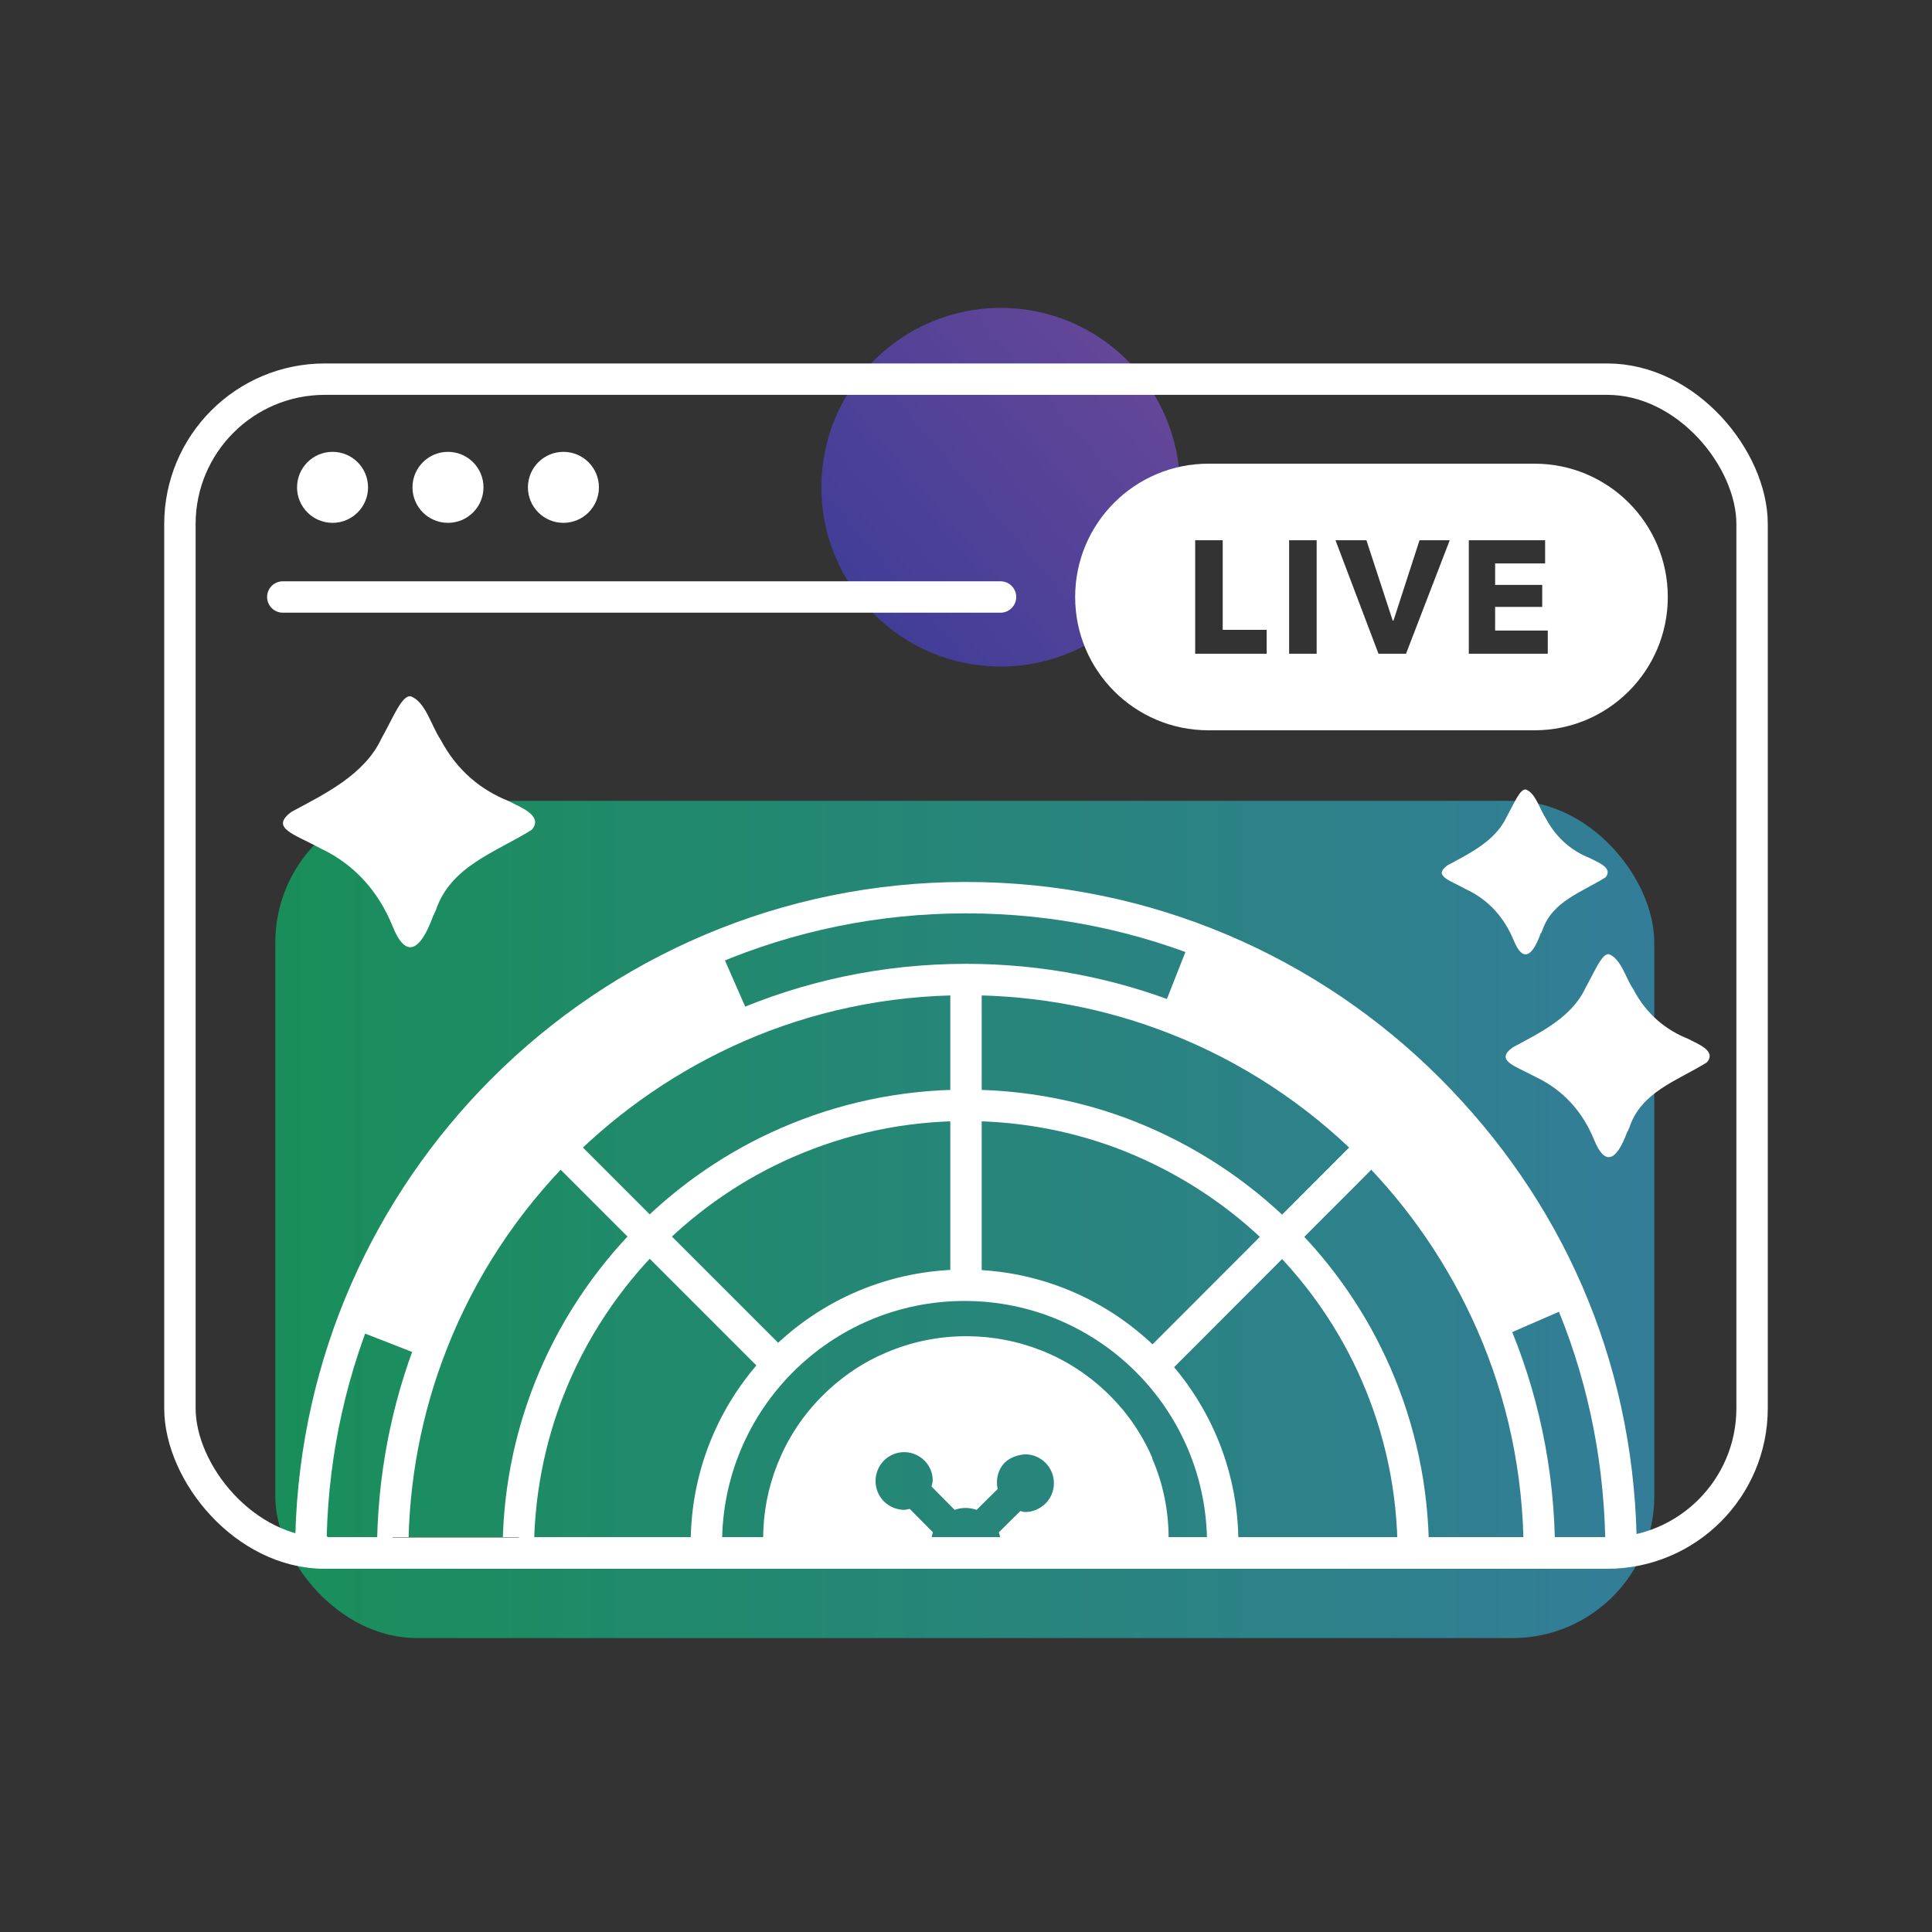
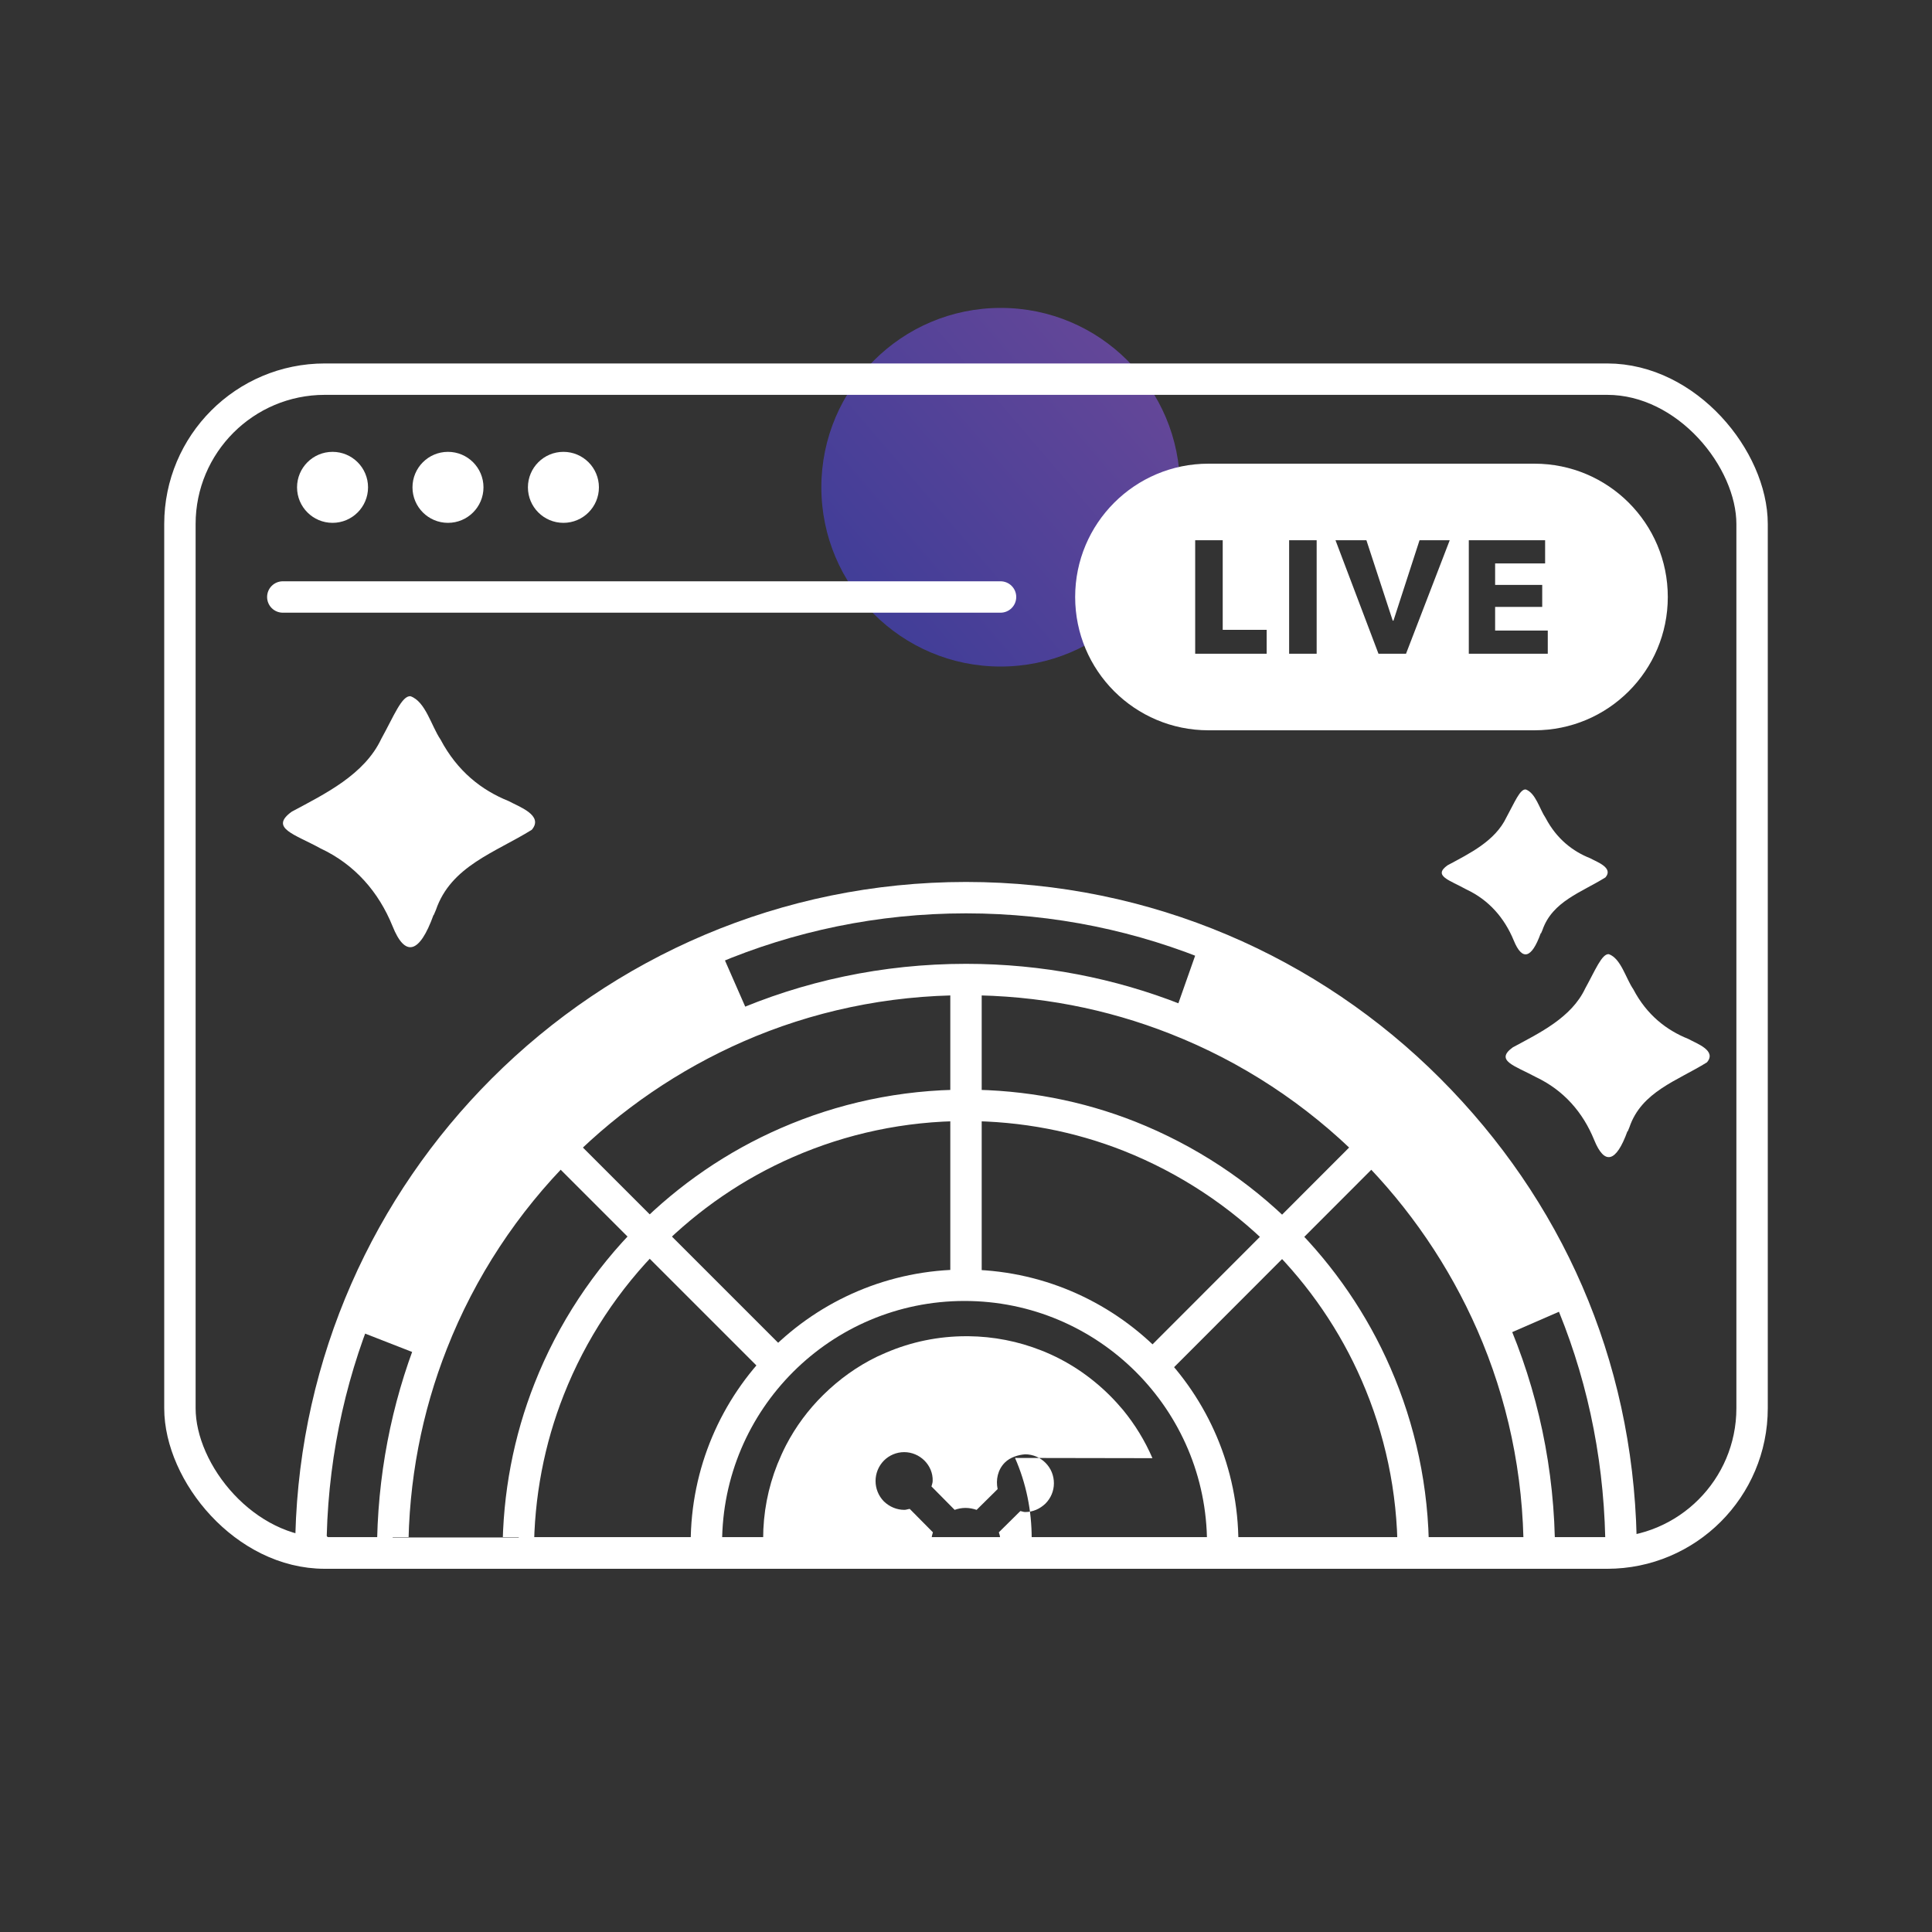
<svg xmlns="http://www.w3.org/2000/svg" id="Layer_1" viewBox="0 0 80 80">
  <rect x="0" y="0" width="80" height="80" fill="#333333" stroke="none" />
  <defs>
    <style>.cls-1{fill:url(#linear-gradient);}.cls-1,.cls-2{isolation:isolate;opacity:.5;}.cls-1,.cls-2,.cls-3{stroke-width:0px;}.cls-4{stroke:#000;}.cls-4,.cls-5{stroke-miterlimit:10;}.cls-4,.cls-5,.cls-6{fill:none;stroke-width:1.3px;}.cls-5,.cls-6{stroke:#fff;}.cls-2{fill:url(#linear-gradient-2);}.cls-6{stroke-linecap:round;stroke-linejoin:round;}.cls-3{fill:#fff;}</style>
    <linearGradient id="linear-gradient" x1="47.4" y1="713.07" x2="32.81" y2="725.56" gradientTransform="translate(0 -698)" gradientUnits="userSpaceOnUse">
      <stop offset="0" stop-color="#975cff" />
      <stop offset="1" stop-color="#3e44fe" />
    </linearGradient>
    <linearGradient id="linear-gradient-2" x1="11.4" y1="50.5" x2="68.5" y2="50.5" gradientUnits="userSpaceOnUse">
      <stop offset="0" stop-color="#00eb81" />
      <stop offset="1" stop-color="#35c8ff" />
    </linearGradient>
  </defs>
  <path class="cls-1" d="m41.43,27.6c4.1,0,7.43-3.32,7.43-7.42,0-4.1-3.32-7.43-7.42-7.43-4.1,0-7.42,3.32-7.43,7.42,0,4.1,3.32,7.43,7.42,7.43,0,0,0,0,0,0Z" />
-   <rect class="cls-2" x="11.4" y="33.16" width="57.1" height="34.67" rx="5.87" ry="5.87" />
  <path class="cls-3" d="m23.09,46.98c2.15-2.15,4.63-3.62,7.39-4.85l-1.24-3.1c-3.07,1.37-5.89,3.3-8.34,5.76-2.69,2.7-4.76,5.85-6.13,9.29l2.88,1.14c1.24-3.09,3.07-5.86,5.43-8.24Z" />
  <path class="cls-3" d="m56.28,46.61c-2.23-2.06-4.78-3.68-7.58-4.8l1.11-3.15c3.12,1.24,6.02,3.06,8.56,5.41,2.8,2.59,4.99,5.66,6.5,9.03l-3.1,1.32c-1.37-3.04-3.03-5.55-5.49-7.82Z" />
-   <path class="cls-3" d="m47.72,60.38c-.31-.72-.72-1.39-1.22-2-.17-.2-.34-.39-.53-.58-.82-.82-1.78-1.46-2.85-1.88-.96-.38-1.98-.58-3.02-.59h-.09c-1.15,0-2.27.23-3.32.68-.12.05-.24.11-.36.16-.83.4-1.58.94-2.24,1.59-.62.61-1.14,1.31-1.54,2.08-.13.25-.25.52-.36.79-.39.98-.59,2.02-.59,3.09h1.3s0,0,0,0h5.67c.01-.09.03-.18.06-.27l-.96-.97c-.08.01-.15.04-.22.04-.31,0-.61-.12-.85-.35-.46-.47-.46-1.22,0-1.69.22-.22.52-.35.84-.35h0c.32,0,.62.13.84.35.22.22.35.52.34.84,0,.08-.03.15-.05.23l.96.97c.14-.05.29-.08.45-.08s.31.03.46.08l.87-.86c-.08-.38,0-.8.3-1.1.22-.22.56-.32.84-.34.32,0,.62.13.84.35.23.23.35.53.35.85,0,.32-.13.62-.35.84-.23.22-.52.35-.84.35h0c-.07,0-.13-.03-.2-.04l-.89.88c.03.08.05.17.06.26h5.67s0,0,0,0h.55s.1,0,.1,0h0s.65,0,.65,0c0-1.17-.23-2.29-.69-3.34Z" />
+   <path class="cls-3" d="m47.72,60.38c-.31-.72-.72-1.39-1.22-2-.17-.2-.34-.39-.53-.58-.82-.82-1.78-1.46-2.85-1.88-.96-.38-1.98-.58-3.02-.59h-.09c-1.15,0-2.27.23-3.32.68-.12.05-.24.11-.36.16-.83.4-1.58.94-2.24,1.59-.62.61-1.14,1.31-1.54,2.08-.13.25-.25.52-.36.79-.39.98-.59,2.02-.59,3.09h1.3s0,0,0,0h5.67c.01-.09.03-.18.06-.27l-.96-.97c-.08.01-.15.04-.22.04-.31,0-.61-.12-.85-.35-.46-.47-.46-1.22,0-1.69.22-.22.52-.35.84-.35h0c.32,0,.62.13.84.35.22.22.35.52.34.84,0,.08-.03.15-.05.23l.96.97c.14-.05.29-.08.45-.08s.31.03.46.08l.87-.86c-.08-.38,0-.8.3-1.1.22-.22.56-.32.84-.34.32,0,.62.13.84.35.23.23.35.53.35.85,0,.32-.13.62-.35.84-.23.22-.52.35-.84.35h0c-.07,0-.13-.03-.2-.04l-.89.88c.03.08.05.17.06.26s0,0,0,0h.55s.1,0,.1,0h0s.65,0,.65,0c0-1.17-.23-2.29-.69-3.34Z" />
  <path class="cls-5" d="m58.52,64.3c0-2.63-.55-5.13-1.54-7.4-.93-2.14-2.26-4.07-3.89-5.7-1.78-1.78-3.93-3.2-6.32-4.15-2.1-.83-4.39-1.28-6.78-1.28-2.63,0-5.13.55-7.4,1.54-2.14.93-4.07,2.26-5.7,3.89-1.78,1.78-3.21,3.93-4.15,6.32-.83,2.1-1.28,4.39-1.28,6.78" />
  <line class="cls-5" x1="40" y1="53.6" x2="40" y2="40.56" />
  <line class="cls-5" x1="56.79" y1="47.51" x2="47.55" y2="56.76" />
  <line class="cls-5" x1="32.4" y1="56.7" x2="23.21" y2="47.51" />
  <line class="cls-5" x1="64.87" y1="53.47" x2="61.77" y2="54.82" />
  <path class="cls-6" d="m63.74,64.3c0-3.37-.7-6.58-1.97-9.48-1.2-2.74-2.9-5.22-4.98-7.31-2.29-2.29-5.04-4.11-8.1-5.31-2.69-1.06-5.62-1.64-8.69-1.64-3.37,0-6.58.7-9.48,1.97-2.74,1.2-5.22,2.9-7.31,4.98-2.29,2.29-4.11,5.04-5.31,8.1-1.06,2.69-1.64,5.62-1.64,8.69m-2.66,0c-.4,0-.73-.33-.72-.73.19-7.2,3.19-13.7,7.94-18.45,4.91-4.91,11.69-7.95,19.18-7.95s14.28,3.04,19.18,7.95,7.77,11.31,7.94,18.55c0,.35-.28.63-.62.63H13.6Z" />
  <line class="cls-4" x1="16.26" y1="64.3" x2="21.48" y2="64.3" />
  <line class="cls-5" x1="30.52" y1="42.53" x2="29.16" y2="39.43" />
  <line class="cls-5" x1="17.9" y1="55.61" x2="14.75" y2="54.38" />
-   <line class="cls-5" x1="49.93" y1="39.05" x2="48.69" y2="42.2" />
  <path class="cls-5" d="m29.25,63.91c0-5.91,4.79-10.69,10.69-10.69s10.69,4.79,10.69,10.69" />
  <rect class="cls-6" x="7.45" y="15.7" width="65.1" height="48.61" rx="6" ry="6" />
  <circle class="cls-3" cx="13.77" cy="20.18" r="1.47" />
  <circle class="cls-3" cx="18.55" cy="20.18" r="1.47" />
  <circle class="cls-3" cx="23.33" cy="20.18" r="1.47" />
  <line class="cls-6" x1="11.71" y1="24.72" x2="41.43" y2="24.72" />
  <path class="cls-3" d="m63.8,38.64c-.38,1.06-.77,1.16-1.12.3-.38-.92-1.02-1.67-1.96-2.11-.7-.39-1.4-.56-.78-1,.91-.49,1.97-1,2.44-1.99.33-.6.56-1.18.8-1.15.41.15.57.81.82,1.18.46.87,1.12,1.38,1.85,1.67.27.15.97.39.63.79-.99.62-2.2.99-2.61,2.18l-.06.14Z" />
  <path class="cls-3" d="m67.39,46.84c-.47,1.3-.95,1.42-1.38.36-.46-1.13-1.25-2.05-2.41-2.6-.87-.47-1.72-.68-.96-1.23,1.11-.6,2.43-1.23,3-2.44.41-.74.69-1.45.98-1.42.5.18.7,1,1.01,1.45.56,1.07,1.38,1.7,2.28,2.06.34.19,1.19.48.77.97-1.22.76-2.71,1.21-3.21,2.69l-.07.17Z" />
  <path class="cls-3" d="m67.44,45.16s.01.02.02.02c0,0-.01-.02-.02-.02Z" />
  <path class="cls-3" d="m17.95,37.89c-.58,1.61-1.18,1.76-1.7.45-.57-1.4-1.55-2.54-2.98-3.21-1.07-.59-2.13-.84-1.19-1.52,1.38-.74,3.01-1.53,3.71-3.02.51-.92.85-1.8,1.21-1.76.62.22.86,1.23,1.24,1.79.7,1.32,1.7,2.1,2.82,2.55.42.23,1.47.59.96,1.19-1.51.94-3.35,1.5-3.97,3.32l-.09.21Z" />
  <path class="cls-3" d="m18.02,38.22s.01.02.02.03c0,0-.01-.02-.02-.03Z" />
  <path class="cls-3" d="m63.54,19.2h-13.5c-3.05,0-5.52,2.47-5.52,5.52s2.47,5.52,5.52,5.52h13.5c3.05,0,5.52-2.47,5.52-5.52s-2.47-5.52-5.52-5.52Zm-11.09,7.87h-2.96v-4.7h1.14v3.71h1.82v.99Zm2.07,0h-1.14v-4.7h1.14v4.7Zm3.7,0h-1.14l-1.78-4.7h1.28l1.09,3.33h.03l1.08-3.33h1.25l-1.81,4.7Zm5.88,0h-3.28v-4.7h3.16v.96h-2.07v.89h1.95v.91h-1.95v.98h2.18v.97Z" />
</svg>